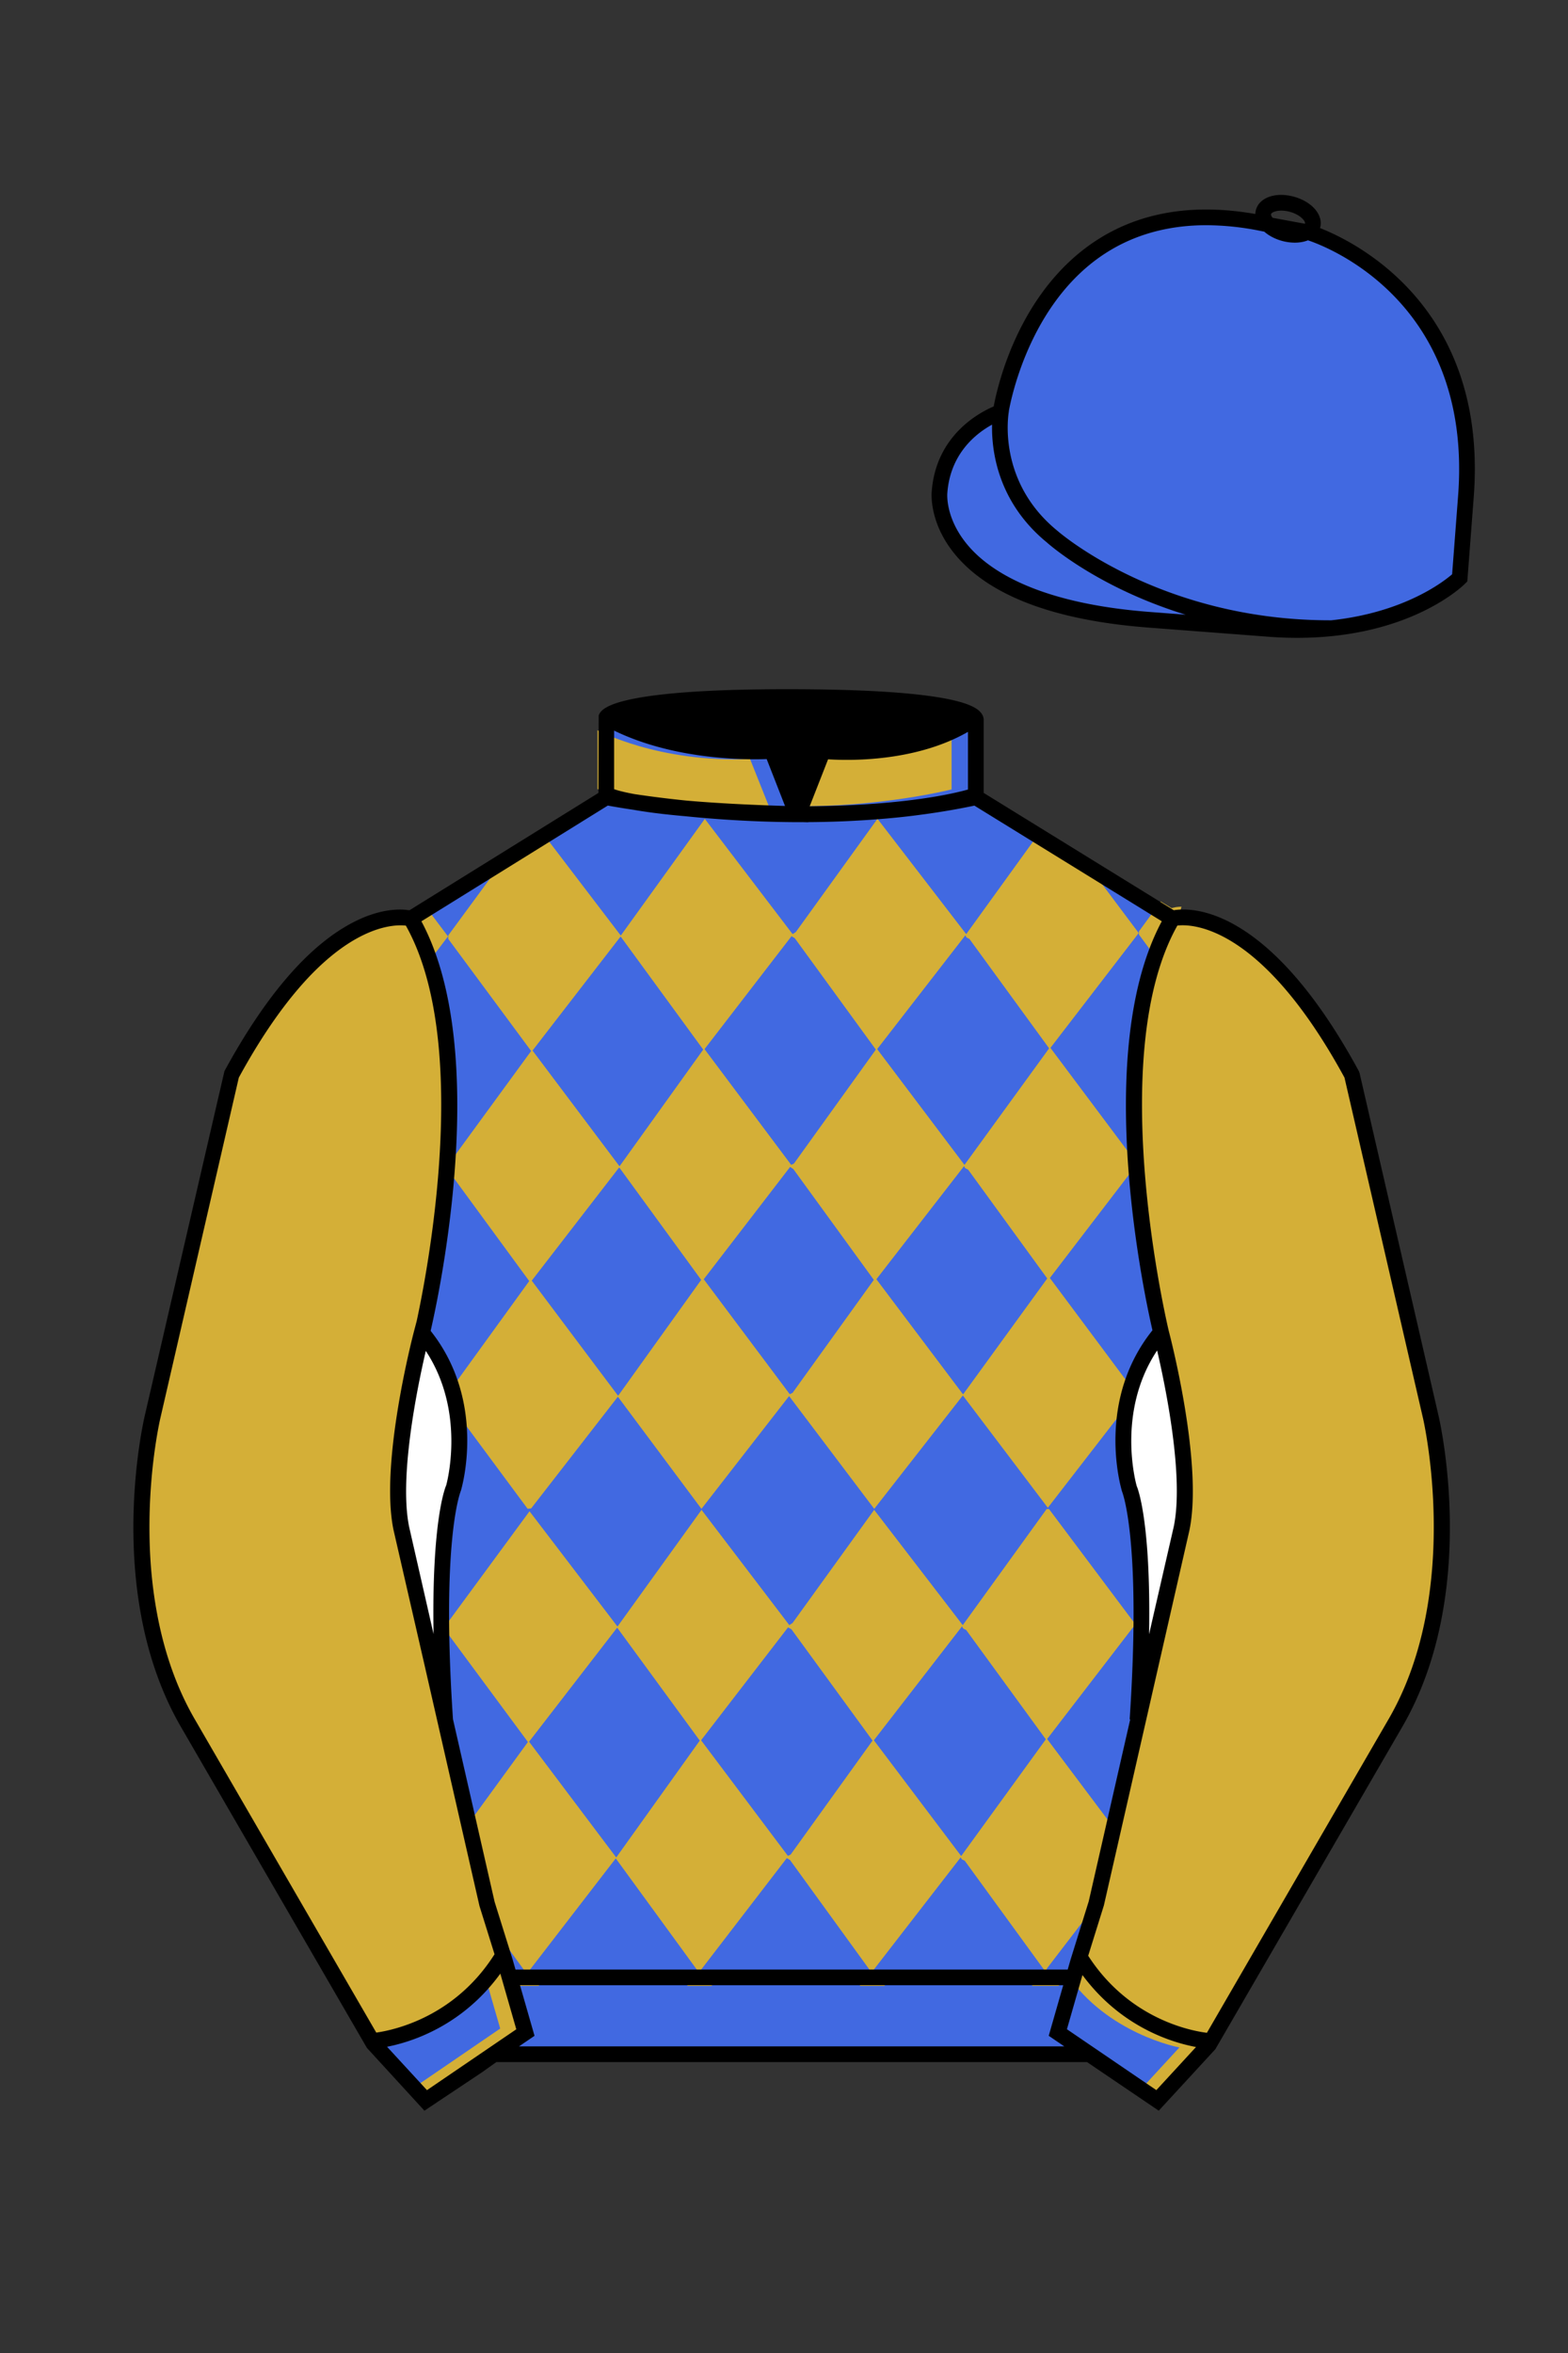
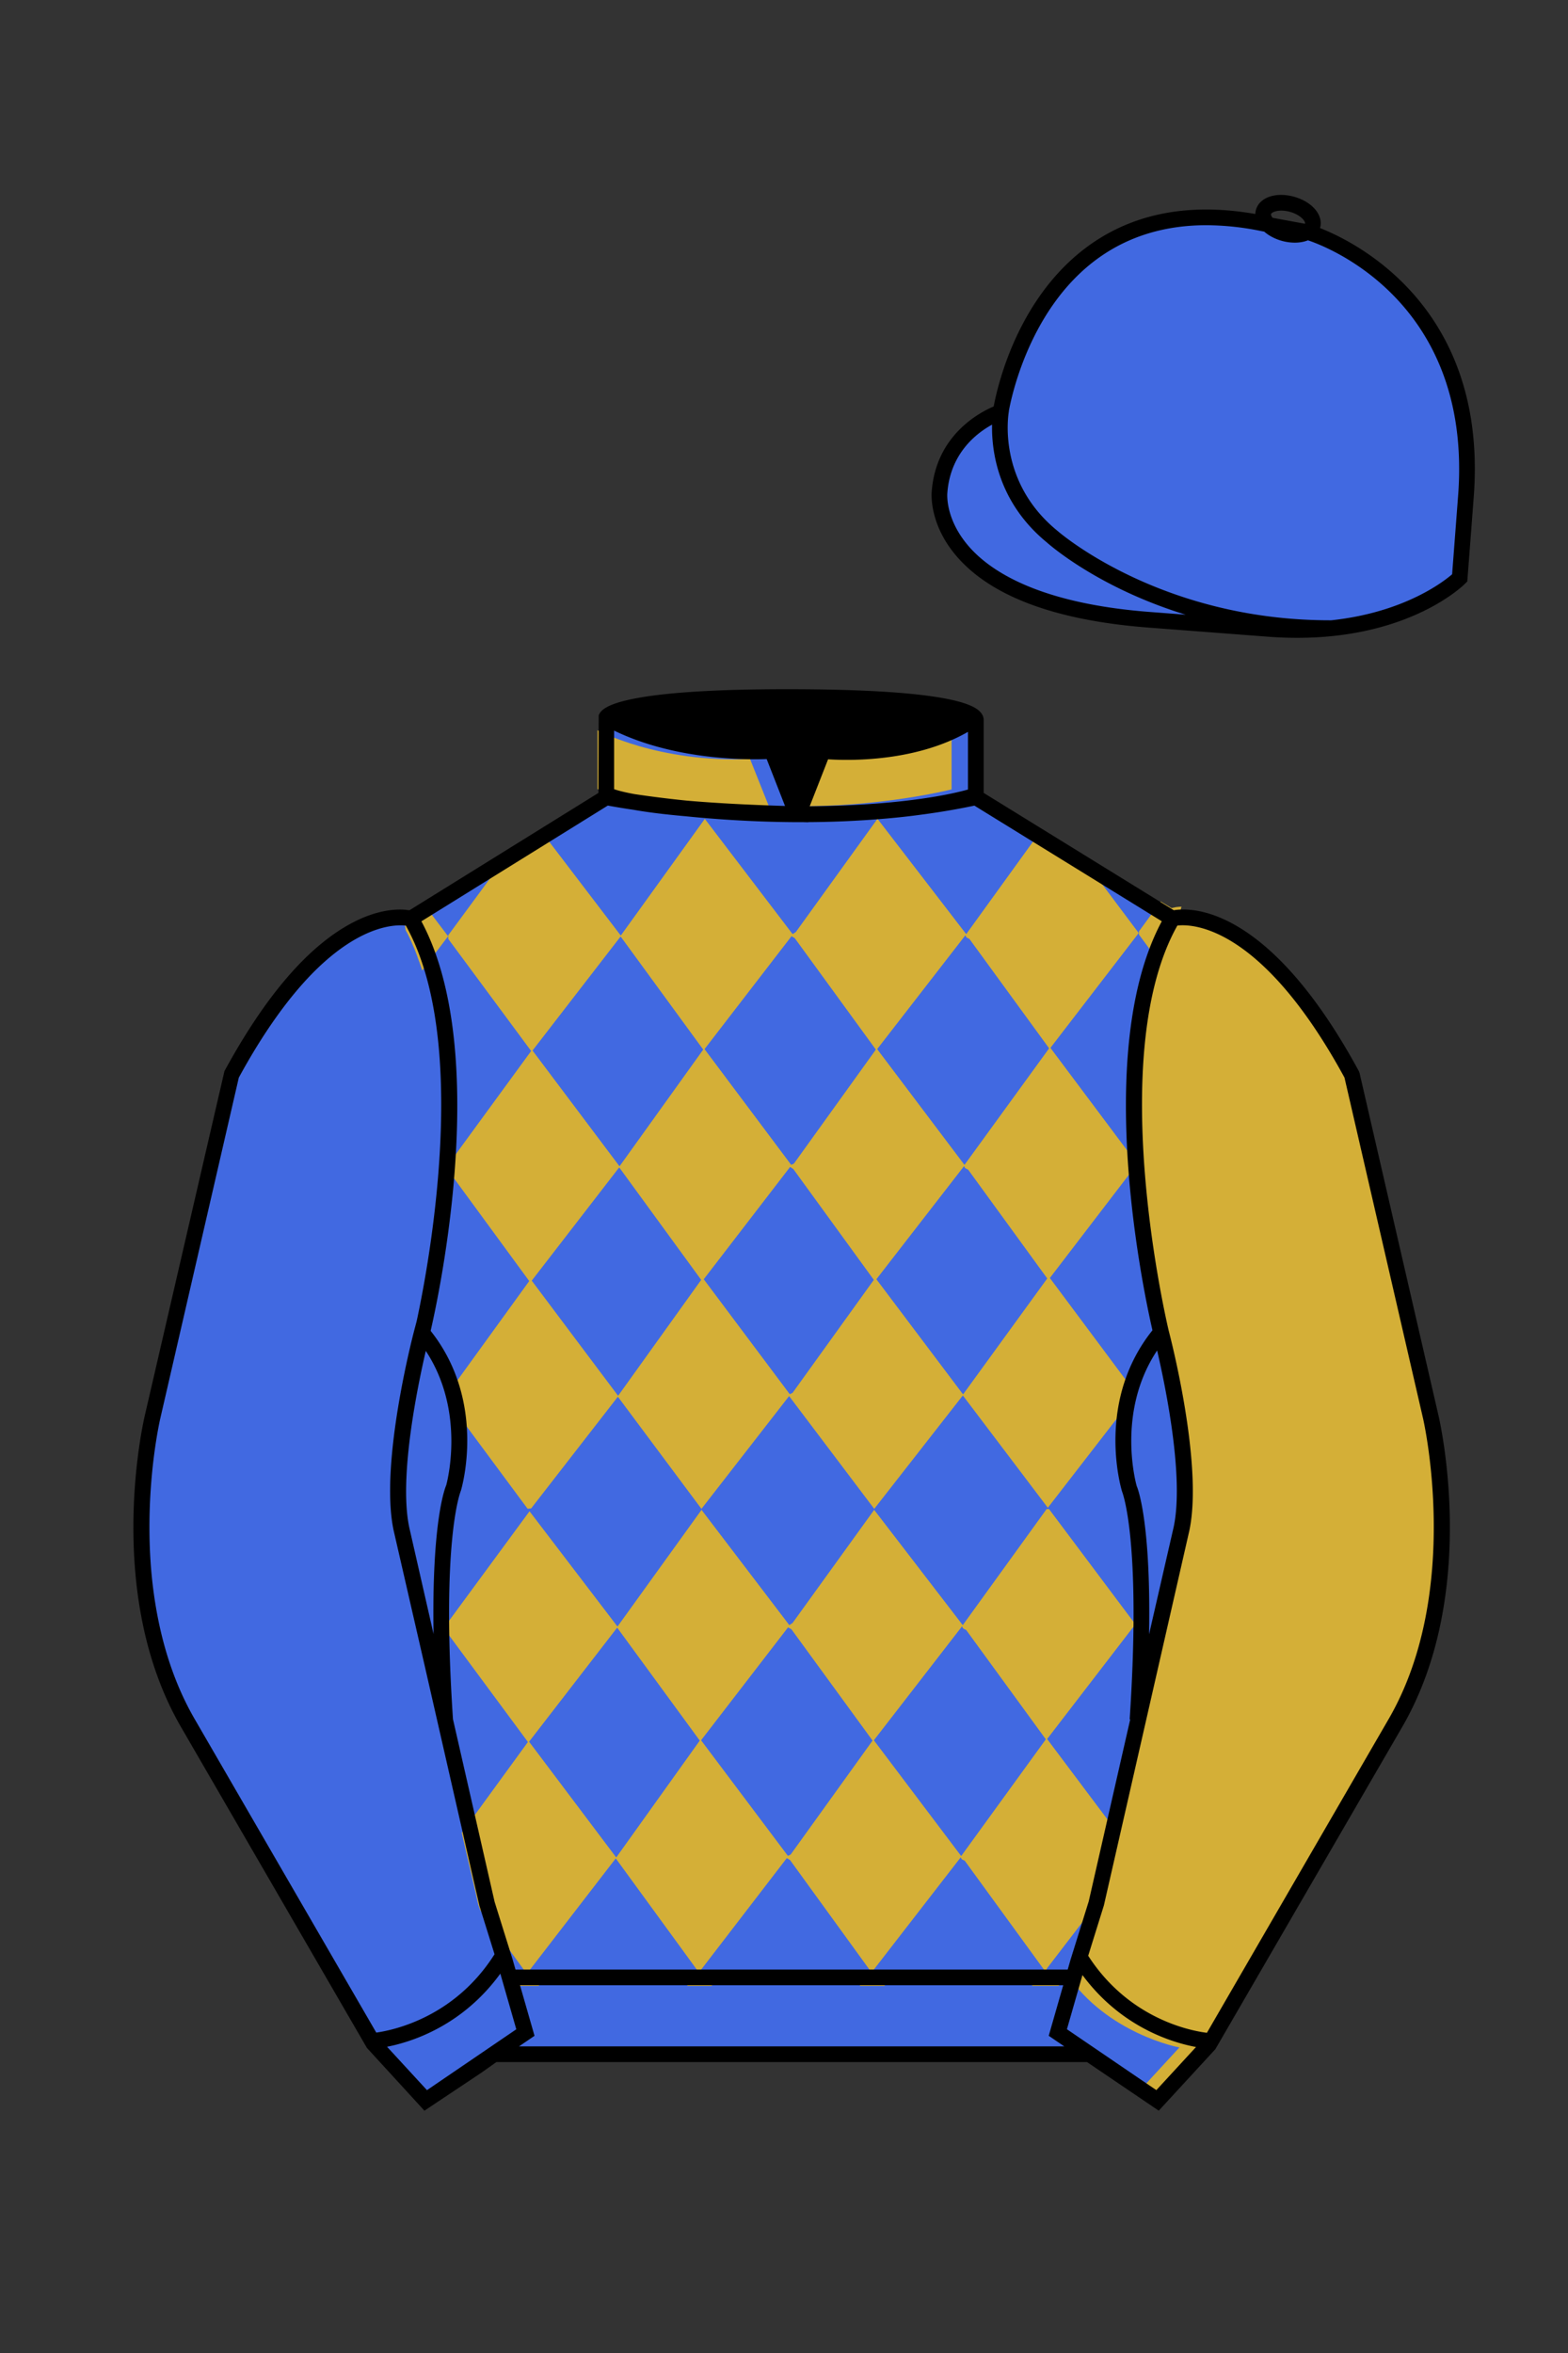
<svg xmlns="http://www.w3.org/2000/svg" viewBox="0 0 100 150">
  <rect x="0" y="0" width="100" height="150" fill="#333333" stroke="none" />
  <path d="M74.752 58.99s5.164-1.613 11.451 9.961l5.025 21.795s2.623 11.087-2.232 19.497l-11.869 20.482-3.318 3.605-4.346-2.944H31.484l-1.03.731-3.317 2.213-1.658-1.802-1.659-1.803-5.936-10.241-5.936-10.241c-2.427-4.205-2.985-9.08-2.936-12.902.049-3.823.705-6.595.705-6.595l2.512-10.897 2.512-10.898c3.144-5.787 6.007-8.277 8.084-9.321 2.077-1.043 3.368-.64 3.368-.64l6.228-3.865 6.229-3.865v-5.08s.087-.328 1.571-.655c1.483-.328 4.364-.655 9.95-.655 6.222 0 9.232.368 10.689.737 1.455.369 1.357.737 1.357.737v4.916l12.535 7.73z" fill="#4169e1" />
  <defs>
    <style>
      .cls-1 {
        fill: #fff;
      }
    </style>
  </defs>
  <path d="M72.04,74.84l.5-.65-.59-.79h-.01s-4.94-6.6-4.94-6.6l5.63-7.32-2.27-3.03h-.01s-1.57-2.11-1.57-2.11l-.12-.08-.05-.03-.25-.15-.89-.53-.39-.23-.03-.02-.65-.39-.54.76-4.24,5.87-5.64-7.33v-.02s-.02.02-.02.02h-.02s-5.19,7.2-5.19,7.2l-.2.13-5.6-7.35-5.36,7.44-4.63-6.07-.49-.65-.54.33-.3.19-.22.14-.71.44-1.28,1.74v.02s-2.84,3.86-2.84,3.86v.22l5.29,7.15-4.85,6.64s-.01.01-.01.01l-.43.6v.39l.33.45h.01s4.82,6.58,4.82,6.58l-4.64,6.41h0s-.51.71-.51.71v.56l1.08,1.46h.01v.02l3.97,5.36.23-.02,5.53-7.12,5.33,7.15,5.59-7.19,5.43,7.19,5.65-7.23,5.42,7.16,4.35-5.62h0s.01-.02.01-.02l1.27-1.64-.68-.92h0s-4.81-6.46-4.81-6.46l5.07-6.62h0ZM39.42,88.97l-5.5-7.33,5.57-7.21,5.22,7.16-5.29,7.38ZM39.51,74.34l-5.54-7.37,5.61-7.26,5.26,7.2-5.33,7.43ZM50.54,88.79l-.17.08-5.48-7.32,5.5-7.15.2.13,5.13,7.06-5.18,7.2ZM50.63,74.17l-.17.08-5.52-7.37,5.54-7.19.2.12,5.17,7.1-5.22,7.26ZM61.42,88.88l-5.52-7.33,5.59-7.21c.01.14.14.17.25.23l5.04,6.93-5.36,7.38ZM61.51,74.25l-5.56-7.37,5.62-7.25c.02.15.14.17.25.23l5.08,6.97-5.39,7.42Z" fill="#D4AF37" />
  <path d="M75.35,57.8c-.02.05-.03.11-.04.16-.1.33-.18.68-.24,1.02-.02.07-.03.15-.04.22h-.03s-.01.03-.02.04c-.11.2-.22.39-.31.6-.01.02-.02.05-.03.07-.06.12-.12.24-.16.36-.05.09-.09.19-.13.29-.04.1-.09.2-.12.3-.07.16-.13.33-.19.5,0,.03-.02.06-.03.09l-.23-.31-.46-.62h0s-.69-.94-.69-.94v-.21l.77-1.05.62-.85.7.42s.02-.01.04-.01c.02-.01.05-.01.09-.02h0s.08-.02.13-.03c.02,0,.05-.01.08-.01.08-.01.18-.02.29-.02Z" fill="#D4AF37" />
  <path d="M28.58,59.7l-.86,1.13h0s-.79,1.04-.79,1.04c-.04-.12-.08-.24-.12-.35-.03-.11-.07-.21-.11-.31-.01-.03-.02-.05-.03-.08-.04-.12-.08-.24-.13-.36-.03-.07-.05-.14-.08-.21-.02-.07-.06-.14-.09-.21-.01-.01-.01-.03-.02-.04-.06-.16-.13-.31-.2-.46,0-.01-.01-.01-.01-.02-.08-.18-.17-.36-.27-.53-.02-.12-.03-.23-.05-.34-.05-.31-.1-.61-.18-.91,0-.02-.01-.03-.01-.05.08,0,.14,0,.2.01.05,0,.09.01.13.01.03.01.06.01.09.02.04,0,.08,0,.12.02l.37-.23.44-.28h.01s.47.64.47.64v.02s1.13,1.49,1.13,1.49Z" fill="#D4AF37" />
  <path d="M72.42,103.54l-.17-.21h0s-5.34-7.13-5.34-7.13h-.17l-5.34,7.39-5.65-7.35-5.21,7.22-.2.13-5.6-7.35-5.36,7.44-5.61-7.35-5.22,7.1h-.01s-.17.25-.17.25v.22l.18.25h.01s5.1,6.9,5.1,6.9l-3.43,4.71h0s-.78,1.07-.78,1.07l.24,1.06.44,1.89.21.9.16.72.12.36,1.67,2.27h0s1.14,1.57,1.14,1.57l.1.13-.54.74-.09.13-.04.05c.06,0,.13.01.19.01l-.02-.06h1.36l-.68-.91.07-.09,5.49-7.12,5.19,7.12.04.05-.68.95h1.6l-.74-.99h.01s5.49-7.15,5.49-7.15l.2.12,5.09,7.02.04.05-.68.95h1.61l-.75-.99h.01s5.58-7.21,5.58-7.21c0,.14.13.17.24.22l5.05,6.94-.03.04-.73,1h1.74l-.74-1-.06-.08,2.34-3.05,1.3-1.69.4-1.73.17-.74.02-.09.31-1.35-.62-.84-3.88-5.17,5.46-7.1.17-.22ZM39.3,118.4l-5.55-7.37,5.61-7.26,5.26,7.19-5.32,7.44ZM50.42,118.22l-.17.08-5.53-7.36,5.54-7.19.21.12,5.17,7.09-5.22,7.26ZM61.3,118.31l-5.56-7.37,5.62-7.26c.02.15.14.18.25.23l5.08,6.97-5.39,7.43Z" fill="#D4AF37" />
  <polygon points="69.09 122.47 69 122.75 68.94 122.93 68.49 124.32 68.3 124.9 68.1 125.6 66.81 125.6 66.75 125.52 69.09 122.47" fill="#4169e1" />
  <polygon points="44.46 125.6 33.78 125.6 39.27 118.48 44.46 125.6" fill="#4169e1" />
  <polygon points="55.47 125.6 44.69 125.6 50.18 118.46 50.38 118.58 55.47 125.6" fill="#4169e1" />
  <path d="M66.57,125.56l-.03.04h-10.84l5.58-7.2c0,.14.13.17.24.22l5.05,6.94Z" fill="#4169e1" />
  <path d="M72.25,103.76c0,.33-.01.67-.02,1.02-.01.77-.04,1.61-.09,2.5-.02.53-.06,1.08-.1,1.66,0,.19-.02.38-.03.57,0,.06-.01.12-.01.19h.07s.03.01.03.01l-.04.17v.06s-.11.42-.11.42l-.05.22-.36,1.59-.17.77-.34,1.51-.03.14-.12.51-.18.78-.03.15-3.88-5.17,5.46-7.1Z" fill="#4169e1" />
  <path d="M66.69,110.88l-5.39,7.43-5.56-7.37,5.62-7.26c.02.15.14.18.25.23l5.08,6.97Z" fill="#4169e1" />
  <polygon points="55.64 110.96 50.42 118.22 50.25 118.3 44.72 110.94 50.26 103.75 50.47 103.87 55.64 110.96" fill="#4169e1" />
  <polygon points="44.62 110.96 39.3 118.4 33.75 111.03 39.36 103.77 44.62 110.96" fill="#4169e1" />
  <path d="M33.66,111.05l-3.43,4.71-.12-.49-.56-2.49-.05-.24-.24-1.07-.09-.4-.08-.36-.08-.35-.18-.78-.06-.24v-.08s0-.06-.01-.08c-.06-1.05-.12-2.02-.15-2.92v-.1s0-.07-.01-.11c0-.17,0-.35-.02-.52,0-.21,0-.41-.01-.61-.01-.26-.01-.51-.01-.76l5.1,6.89Z" fill="#4169e1" />
  <path d="M72.25,103.32l-5.34-7.12h-.17l-5.34,7.39-5.65-7.35-5.21,7.22-.2.13-5.6-7.35-5.36,7.44-5.61-7.35-5.22,7.1c-.02-1.57.02-2.87.09-3.93h0c.02-.32.04-.62.07-.89.04-.51.09-.95.15-1.33.01-.09.02-.16.03-.24.14-.99.29-1.54.36-1.78.01-.01.01-.02.01-.03.03-.08.04-.12.04-.13h.01c.03-.09.2-.67.31-1.56.01-.11.03-.23.04-.35.03-.3.05-.63.05-.98.02-.43,0-.89-.04-1.38l3.97,5.36.23-.02,5.53-7.12,5.33,7.15,5.59-7.19,5.43,7.19,5.65-7.23,5.42,7.16,4.35-5.62h0s.01-.02.01-.02c-.14,1.15-.1,2.2,0,3.01v.04s0,.02.01.03c-.01.01-.01.02,0,.03.11.92.28,1.51.31,1.6,0,0,.05.13.13.44.06.21.12.49.19.87.04.2.08.43.11.68.15,1.02.28,2.5.32,4.58v.07c.01.46.01.96,0,1.48Z" fill="#4169e1" />
  <path d="M73.54,84.77c-.32.39-.59.78-.83,1.18,0,0,0,.01-.01.01-.11.19-.22.38-.32.57-.09.18-.19.37-.27.55h0s-.02.05-.03.07c-.02.03-.03.05-.04.08-.1.23-.19.46-.27.69l-4.81-6.45,5.07-6.62h0c.06.79.13,1.57.22,2.31.24,2.12.55,3.98.81,5.36h0c.14.74.26,1.33.36,1.75.04.21.08.38.11.5Z" fill="#4169e1" />
  <path d="M66.78,81.5l-5.36,7.38-5.52-7.33,5.59-7.21c.01.14.14.17.25.23l5.04,6.93Z" fill="#4169e1" />
  <polygon points="55.72 81.59 50.54 88.79 50.37 88.87 44.89 81.55 50.39 74.4 50.59 74.53 55.72 81.59" fill="#4169e1" />
  <polygon points="44.71 81.59 39.42 88.97 33.92 81.64 39.49 74.43 44.71 81.59" fill="#4169e1" />
  <path d="M33.74,81.67l-4.64,6.41h0s-.01-.04-.02-.06c-.09-.26-.19-.51-.31-.77h0c-.13-.33-.29-.64-.47-.96-.24-.44-.53-.87-.85-1.29.04-.23.13-.64.24-1.19.04-.22.09-.46.14-.73,0-.02.01-.03.01-.04h0c.13-.74.29-1.62.45-2.62.05-.34.11-.69.16-1.05.03-.22.06-.44.09-.67h0c.16-1.12.29-2.33.38-3.61h.01s4.82,6.58,4.82,6.58Z" fill="#4169e1" />
-   <polygon points="31.41 55.77 28.58 59.63 28.58 59.7 27.46 58.21 28.22 57.75 28.86 57.35 29.79 56.77 31.41 55.77" fill="#4169e1" />
  <path d="M29.1,71.58c.01-.4.02-.8.02-1.21,0-.53-.01-1.06-.03-1.59-.02-.38-.04-.76-.07-1.14-.03-.53-.08-1.06-.14-1.58h0c-.15-1.36-.39-2.67-.73-3.9-.1-.36-.21-.71-.34-1.05-.03-.09-.06-.18-.1-.27h0s.86-1.14.86-1.14v.15l5.29,7.15-4.85,6.64c.01-.18.02-.36.03-.55.02-.5.04-1,.05-1.51Z" fill="#4169e1" />
  <polygon points="44.84 66.91 39.51 74.34 33.97 66.97 39.58 59.71 44.84 66.91" fill="#4169e1" />
  <path d="M66.9,66.83l-5.39,7.42-5.56-7.37,5.62-7.25c.02.15.14.17.25.23l5.08,6.97Z" fill="#4169e1" />
  <polygon points="55.85 66.91 50.63 74.17 50.46 74.25 44.94 66.88 50.48 59.69 50.68 59.81 55.85 66.91" fill="#4169e1" />
  <polygon points="73.4 58.32 72.63 59.37 72.63 59.48 70.36 56.45 70.92 56.79 71.86 57.37 73.4 58.32" fill="#4169e1" />
  <path d="M73.32,60.51h0c-.08.24-.16.46-.23.69-.25.76-.46,1.55-.62,2.37-.06.3-.11.6-.16.91-.07.36-.12.72-.17,1.09h0c0,.08-.01.14-.02.21-.01.08-.02.16-.03.24v.04c-.02.18-.04.37-.06.56-.05.42-.07.86-.1,1.29,0,.05-.01.09-.01.14-.01.13-.01.27-.02.41,0,.12-.01.23-.01.35-.03.62-.04,1.24-.03,1.85v.26c0,.22,0,.44.01.66,0,.14.01.28.02.41,0,.21.01.42.02.63h0c.01.27.02.53.04.78h-.01s-4.94-6.6-4.94-6.6l5.63-7.32v.1l.69.93Z" fill="#4169e1" />
  <path d="M65.86,53.67l-4.24,5.87-5.64-7.33c.22-.02.44-.04.67-.06.78-.06,1.48-.15,2.09-.24.13-.01.26-.03.37-.05.05,0,.09,0,.13-.02h.01c.12-.02.23-.03.35-.05h.01c.14-.02.28-.04.42-.07.46-.07.92-.15,1.39-.23.12-.02.25-.05.37-.07.11-.02.21-.04.32-.06l.1.06.37.23.05.03.46.28h0s2.31,1.43,2.31,1.43l.45.28Z" fill="#4169e1" />
  <path d="M55.94,52.22l-5.19,7.19-.2.13-5.6-7.35-5.36,7.44-4.63-6.07.14-.08.36-.23,1.79-1.11,1.09-.68.12-.07.02-.02h.01l.11-.07h.01c.06.01.25.05.59.1.01,0,.03.01.05.01.07.02.15.03.24.04.04.01.08.02.12.02.06.01.13.03.19.04.47.1,1.08.2,1.87.3.68.09,1.5.17,2.47.25.15.02.3.03.46.04.33.03.67.05,1.04.08.15.01.3.02.46.03.03,0,.05,0,.08.01.46.03.94.07,1.42.09.83.04,1.7.07,2.6.08h0s1.3.01,1.3.01c.09,0,.17,0,.26-.01.44,0,.86-.01,1.27-.02.07,0,.13,0,.2-.01.32,0,.64-.02.94-.04.36-.02.72-.03,1.05-.05.1-.01.19-.02.27-.02.16-.01.31-.02.45-.03Z" fill="#4169e1" />
  <g id="CAP">
    <path fill="#4169e1" d="M83.483 14.819s11.045 3.167 10.006 16.831l-.299 3.929-.098 1.266s-3.854 3.878-12.191 3.244l-7.594-.578c-14.146-1.076-13.389-8.132-13.389-8.132.299-3.929 3.901-5.104 3.901-5.104s2.192-14.981 16.72-12.033l.391.107 2.553.47z" />
  </g>
-   <path fill="#D4AF37" d="M27.109 134.103l2.913-1.944 1.434-.999 2.014-1.385-1.298-4.521-1.154-3.698-5.45-23.896c-.876-4.191 1.314-12.492 1.314-12.492s4.328-17.817-.715-26.405c0 0-5.164-1.613-11.452 9.961L9.69 90.519s-2.623 11.088 2.231 19.498l11.871 20.482 3.317 3.604" />
  <path fill="#D4AF37" d="M73.785 134.1l-2.912-1.944-1.434-1-2.014-1.384 1.297-4.521 1.154-3.698 5.451-23.896c.875-4.191-1.314-12.493-1.314-12.493s-4.328-17.816.715-26.404c0 0 5.164-1.613 11.451 9.961l5.025 21.795s2.623 11.087-2.232 19.497l-11.869 20.482-3.318 3.605" />
  <path fill="#D4AF37" d="M47.835 48.387l1.188 2.979s-8-.104-10.917-1.063v-3.75c0 .001 3.843 2.084 9.729 1.834zm3.948 0l-1.219 3c5.563.094 10.125-1.063 10.125-1.063v-3.688c-3.656 2.033-8.906 1.751-8.906 1.751z" />
-   <path fill="#4169e1" d="M23.688 130.48s4.605-.855 7.192-4.699l1.021 3.536-5.696 3.893-2.517-2.73zm51.528.043s-4.605-.855-7.191-4.699l-1.021 3.535 5.697 3.893 2.515-2.729z" />
-   <path fill="#fff" d="M25.587 97.434c-.875-4.191 1.313-12.492 1.313-12.492 3.678 4.398 2.014 9.944 2.014 9.944s-1.313 2.917-.525 14.753l-2.802-12.205z" />
-   <path fill="#fff" d="M75.345 97.434c.877-4.191-1.313-12.492-1.313-12.492-3.678 4.398-2.014 9.944-2.014 9.944s1.313 2.917.525 14.753l2.802-12.205z" />
+   <path fill="#4169e1" d="M23.688 130.48s4.605-.855 7.192-4.699l1.021 3.536-5.696 3.893-2.517-2.73zm51.528.043s-4.605-.855-7.191-4.699l-1.021 3.535 5.697 3.893 2.515-2.729" />
  <path d="M84.819 40.543c-11.27 0-17.779-5.718-18.052-5.961-4.297-3.521-3.444-8.346-3.406-8.55l.982.184c-.033.181-.769 4.457 3.075 7.606.08.071 6.532 5.721 17.403 5.721h.09l.002 1h-.094z  M82.73 40.661c-.596 0-1.218-.023-1.867-.072l-7.593-.579c-6.005-.457-10.158-2.021-12.344-4.647-1.696-2.038-1.513-3.956-1.504-4.037.271-3.571 3.034-5.027 3.952-5.415.256-1.371 1.571-7.096 6.191-10.343 2.977-2.091 6.7-2.705 11.074-1.816l.423.115 2.559.471c.114.033 11.425 3.44 10.367 17.35l-.411 5.379-.13.13c-.151.154-3.53 3.464-10.717 3.464zm-5.795-26.304c-2.591 0-4.87.677-6.794 2.03-4.813 3.383-5.817 9.896-5.826 9.961l-.045.305-.294.098c-.134.044-3.289 1.132-3.558 4.667-.008.078-.137 1.629 1.303 3.337 1.386 1.645 4.527 3.718 11.625 4.258l7.594.578c7.166.546 10.944-2.356 11.67-2.982l.381-4.997c.977-12.83-9.1-16.144-9.624-16.307l-2.958-.58a17.567 17.567 0 0 0-3.474-.368z  M82.73 40.661c-.596 0-1.218-.023-1.867-.072l-7.593-.579c-6.005-.457-10.158-2.021-12.344-4.647-1.696-2.038-1.513-3.956-1.504-4.037.271-3.571 3.034-5.027 3.952-5.415.256-1.371 1.571-7.096 6.191-10.343 2.977-2.091 6.7-2.705 11.074-1.816l.423.115 2.559.471c.114.033 11.425 3.44 10.367 17.35l-.411 5.379-.13.13c-.151.154-3.53 3.464-10.717 3.464zm-5.795-26.304c-2.591 0-4.87.677-6.794 2.03-4.813 3.383-5.817 9.896-5.826 9.961l-.045.305-.294.098c-.134.044-3.289 1.132-3.558 4.667-.008.078-.137 1.629 1.303 3.337 1.386 1.645 4.527 3.718 11.625 4.258l7.594.578c7.166.546 10.944-2.356 11.67-2.982l.381-4.997c.977-12.83-9.1-16.144-9.624-16.307l-2.958-.58a17.567 17.567 0 0 0-3.474-.368z  M82.574 15.469a3.11 3.11 0 0 1-.82-.114c-.686-.19-1.256-.589-1.524-1.066-.169-.299-.215-.613-.132-.908.223-.802 1.273-1.161 2.436-.838.685.189 1.255.587 1.524 1.065.169.299.215.614.132.91-.082.295-.282.54-.58.709-.285.16-.646.242-1.036.242zm-.858-2.042c-.389 0-.63.131-.655.223-.009.033.005.087.039.147.104.185.409.452.922.594.513.143.91.07 1.095-.035.061-.035.101-.074.109-.107l.001-.002c.01-.033-.005-.088-.04-.149-.104-.185-.408-.451-.92-.593a2.105 2.105 0 0 0-.551-.078z  M73.901 134.551l-7.018-4.773 1.396-4.866 1.157-3.71 5.441-23.858c.839-4.021-1.289-12.173-1.311-12.254-.181-.745-4.32-18.123.767-26.785l.099-.167.184-.057c.229-.071 5.632-1.596 12.04 10.199l.048.126 5.025 21.795c.108.458 2.611 11.375-2.287 19.859L77.51 130.632l-3.609 3.919zm-5.857-5.19l5.701 3.883 2.991-3.249 11.842-20.436c4.696-8.134 2.204-19.022 2.179-19.131l-5.011-21.731c-5.364-9.843-9.742-9.825-10.658-9.696-4.709 8.387-.593 25.667-.55 25.842.088.334 2.206 8.455 1.317 12.714l-5.453 23.905-1.164 3.736-1.194 4.163zM27.069 134.554l-3.671-4.006-11.871-20.482c-4.897-8.485-2.394-19.403-2.284-19.864l5.071-21.919c6.411-11.799 11.813-10.27 12.04-10.199l.185.057.098.167c5.087 8.663.948 26.041.77 26.776-.024.091-2.152 8.245-1.31 12.271l5.448 23.888 1.144 3.661 1.4 4.877-7.02 4.773zm-2.834-4.555l2.99 3.248 5.702-3.883-1.198-4.175-1.151-3.688-5.46-23.934c-.893-4.267 1.227-12.388 1.317-12.731.04-.165 4.155-17.44-.551-25.829-.909-.107-5.339-.069-10.661 9.692l-5.008 21.729c-.026.111-2.519 11.001 2.176 19.136l11.844 20.435z  M23.777 130.604l-.057-.998c.049-.003 4.939-.348 7.894-5.146l.852.523c-3.237 5.258-8.468 5.609-8.689 5.621z  M27.903 109.751l-2.805-12.215c-.89-4.259 1.229-12.379 1.319-12.723l.247-.935.621.742c3.807 4.551 2.18 10.171 2.109 10.408-.034.087-1.268 3.124-.505 14.576l-.986.147zm-1.827-12.425l1.575 6.859c-.126-7.325.762-9.403.808-9.505-.004 0 1.317-4.618-1.323-8.591-.54 2.327-1.721 8.062-1.06 11.237zM51.09 52.412c-6.99 0-12.442-1.079-12.523-1.095l.198-.98c.12.025 12.197 2.409 23.363.001l.211.978c-3.813.822-7.727 1.096-11.249 1.096z  M51.547 52.42l-.754-.02c-10.628-.278-12.238-1.21-12.453-1.394l.65-.76-.325.38.288-.408c.059.036 1.529.871 11.112 1.161l-1.17-2.989c-1.409.054-6.492.059-10.477-2.209l.494-.869c4.315 2.455 10.223 2.065 10.282 2.063l.367-.026 1.986 5.071z  M50.904 52.404h-.733l1.983-5.065.379.041c.058.007 5.735.577 9.436-2.061l.58.814c-3.475 2.477-8.334 2.363-9.738 2.272L51.638 51.4c7.338-.069 10.418-1.167 10.449-1.178l.344.939c-.139.051-3.485 1.243-11.527 1.243z  M73.031 109.751l-.986-.146c.762-11.452-.472-14.489-.484-14.519-.092-.295-1.719-5.915 2.088-10.466l.621-.742.246.935c.091.344 2.209 8.465 1.318 12.723l-.002.01-2.801 12.205zm.766-23.661c-2.652 3.985-1.314 8.603-1.3 8.652.027.051.912 2.12.786 9.44l1.573-6.856c.663-3.176-.518-8.911-1.059-11.236zM32.544 125.555h35.971v1H32.544zM77.101 130.604c-.222-.012-5.455-.362-8.689-5.621l.852-.523c2.964 4.818 7.844 5.144 7.893 5.146l-.056.998zM50.949 44.453c9.949 0 11.197 1.295 11.197 1.295-3.447 2.682-9.653 2.065-9.653 2.065l-1.61 3.884-1.652-3.822c-8.023 0-10.431-2.188-10.431-2.188s1.083-1.234 12.149-1.234z  M73.899 134.553l-4.575-3.1H31.658l-.9.639-3.685 2.459-3.671-4.007-11.871-20.482c-2.565-4.445-3.049-9.609-3.003-13.16.049-3.834.691-6.588.719-6.703l5.071-21.919c2.657-4.891 5.449-8.097 8.299-9.529 1.731-.87 2.992-.805 3.498-.724l12.051-7.479.017-4.93c.111-.418.748-.75 1.947-1.015 2.004-.442 5.388-.667 10.058-.667 5.202 0 8.839.253 10.812.752.907.23 1.427.502 1.636.857a.696.696 0 0 1 .099.391v4.611l12.125 7.479c1.135-.186 6.067-.296 11.799 10.253l.048.126L91.732 90.2c.108.458 2.611 11.375-2.287 19.859L77.51 130.632l-3.611 3.921zm-49.659-4.558l2.99 3.249 4.109-2.791h38.292l4.116 2.789 2.989-3.247 11.842-20.436c4.701-8.143 2.204-19.022 2.179-19.131l-5.011-21.732c-5.95-10.916-10.79-9.678-10.836-9.661l-.212.061-.194-.114-12.771-7.877v-5.079c-.095-.068-.353-.209-.98-.369-1.301-.329-4.189-.722-10.566-.722-5.727 0-8.513.35-9.842.644-.712.157-1.041.303-1.179.382v5.143l-12.887 7.998-.218-.068c-.006-.002-1.155-.315-2.994.609-1.825.917-4.664 3.233-7.837 9.053l-5.008 21.729c-.007.03-.645 2.771-.692 6.489-.044 3.425.417 8.398 2.869 12.646l11.841 20.435zm14.835-83.971z  " fill="#000000" />
</svg>